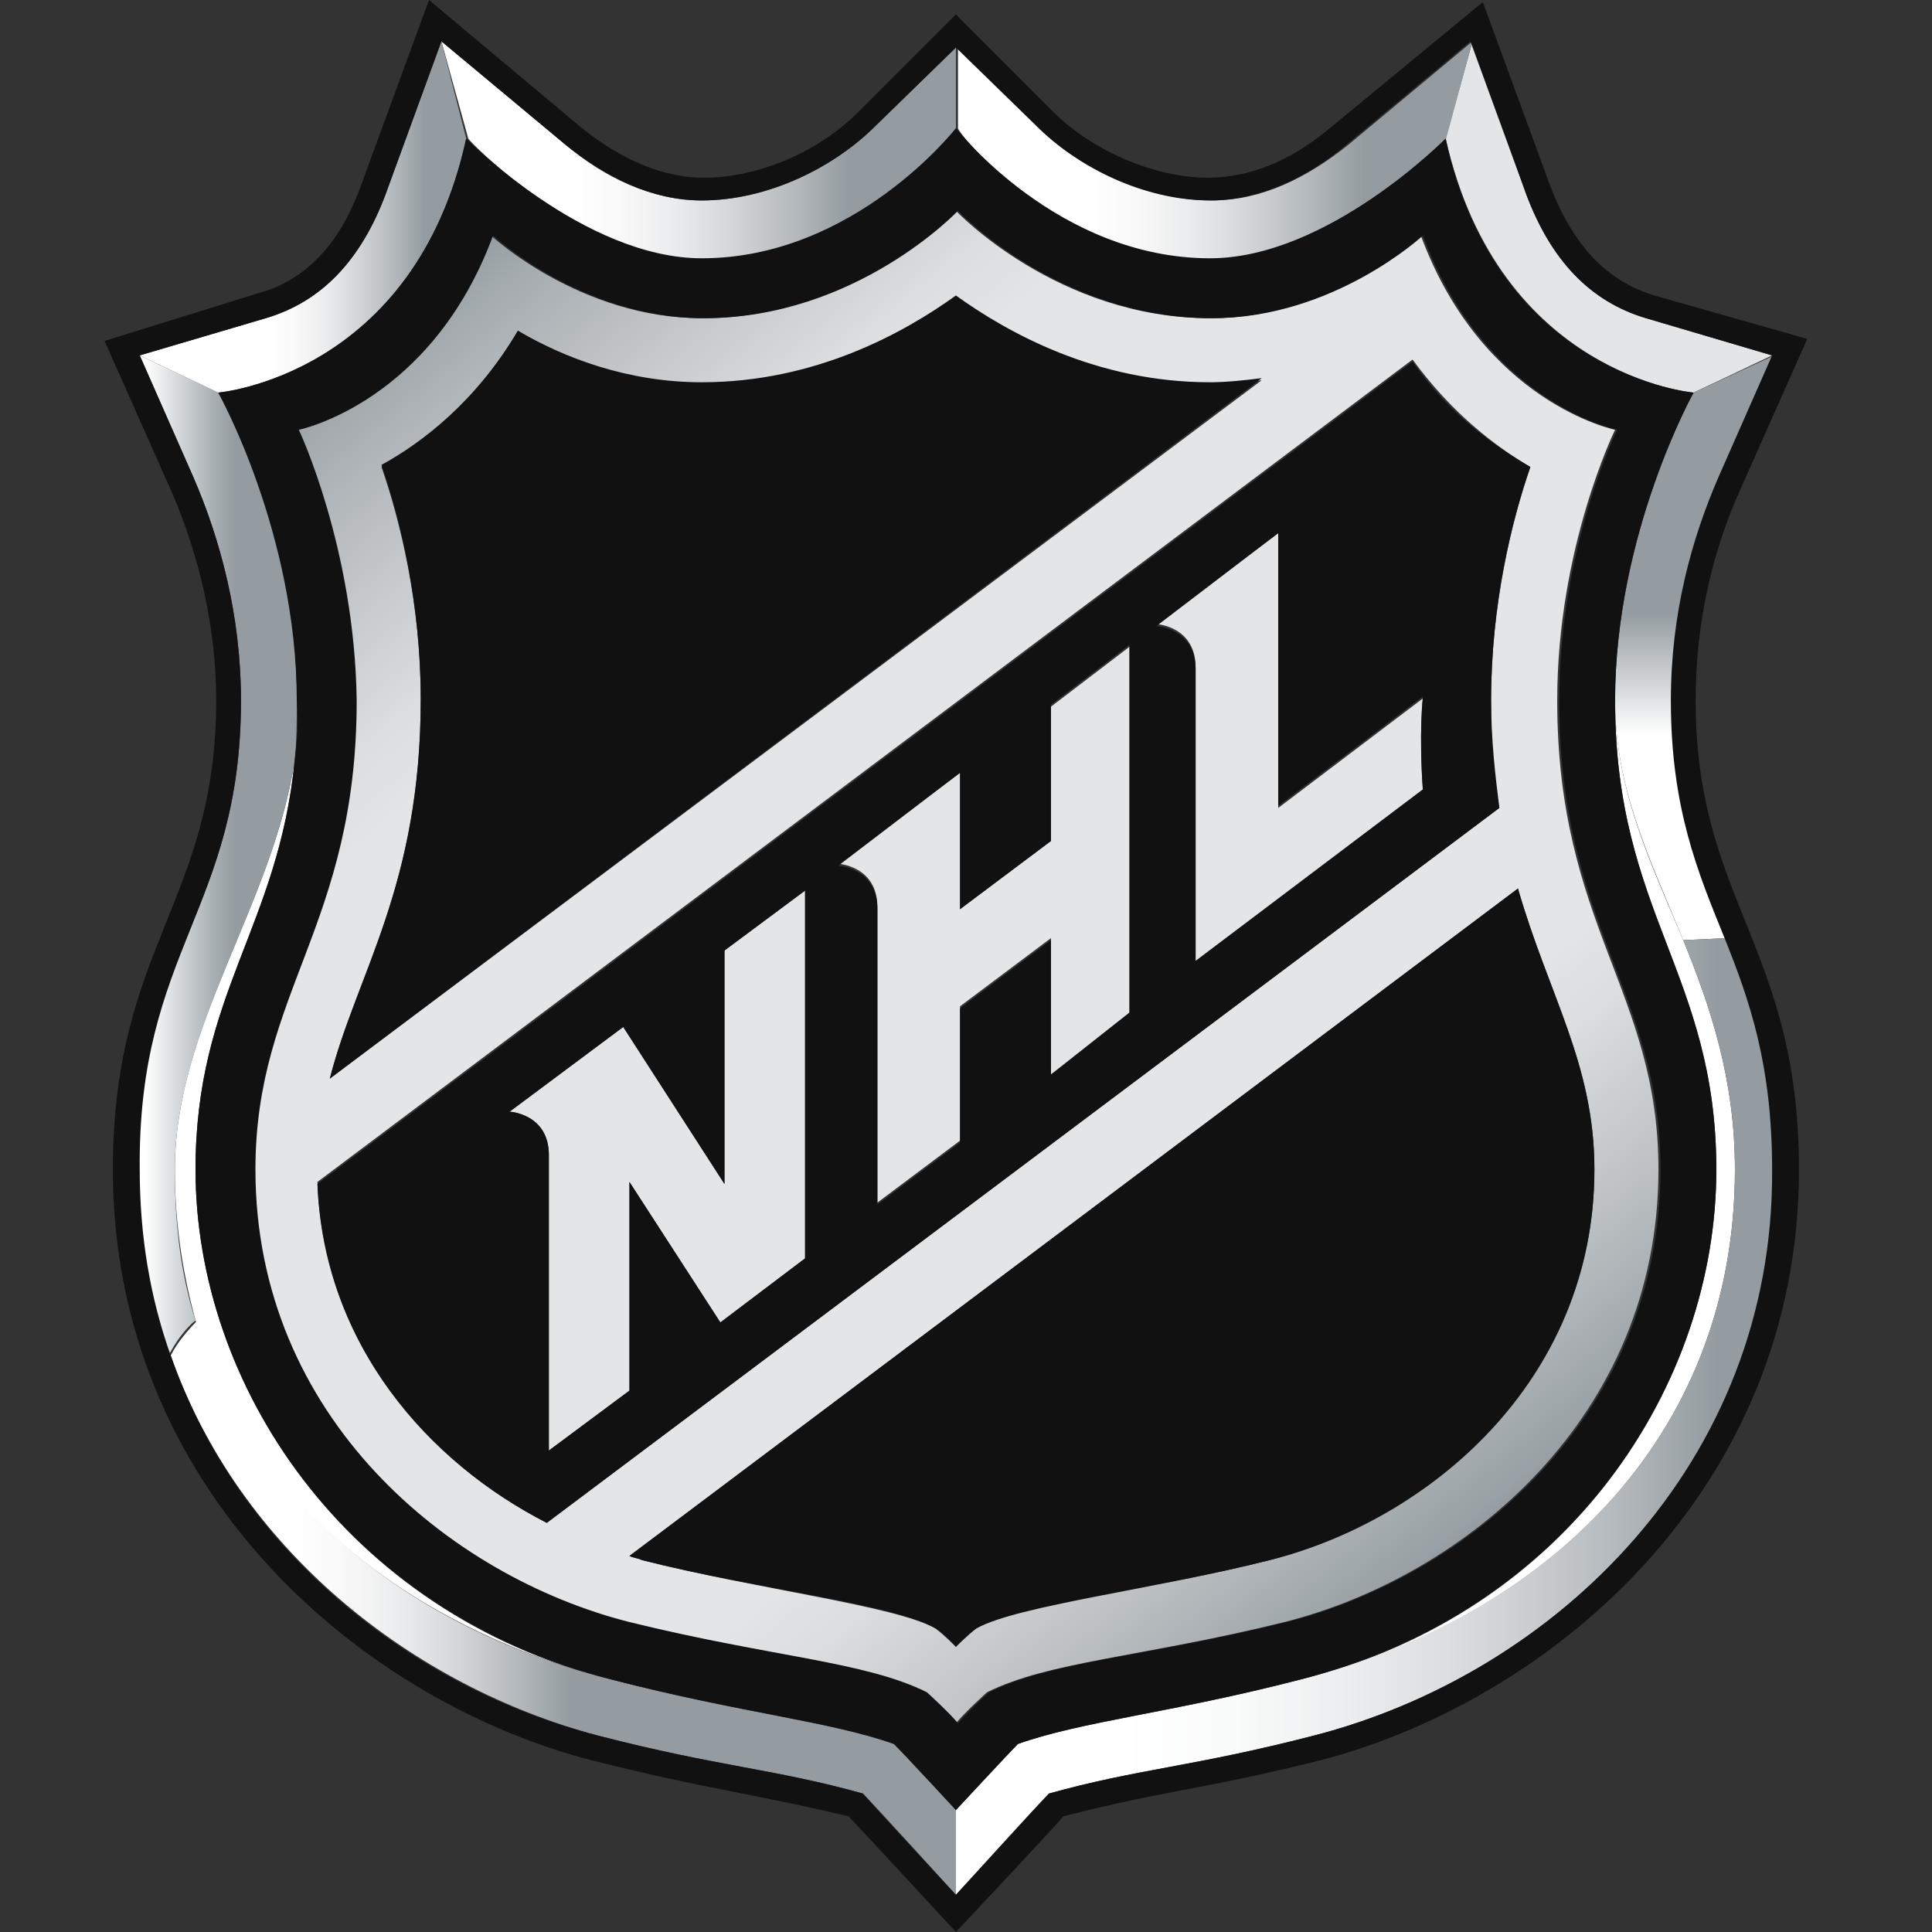
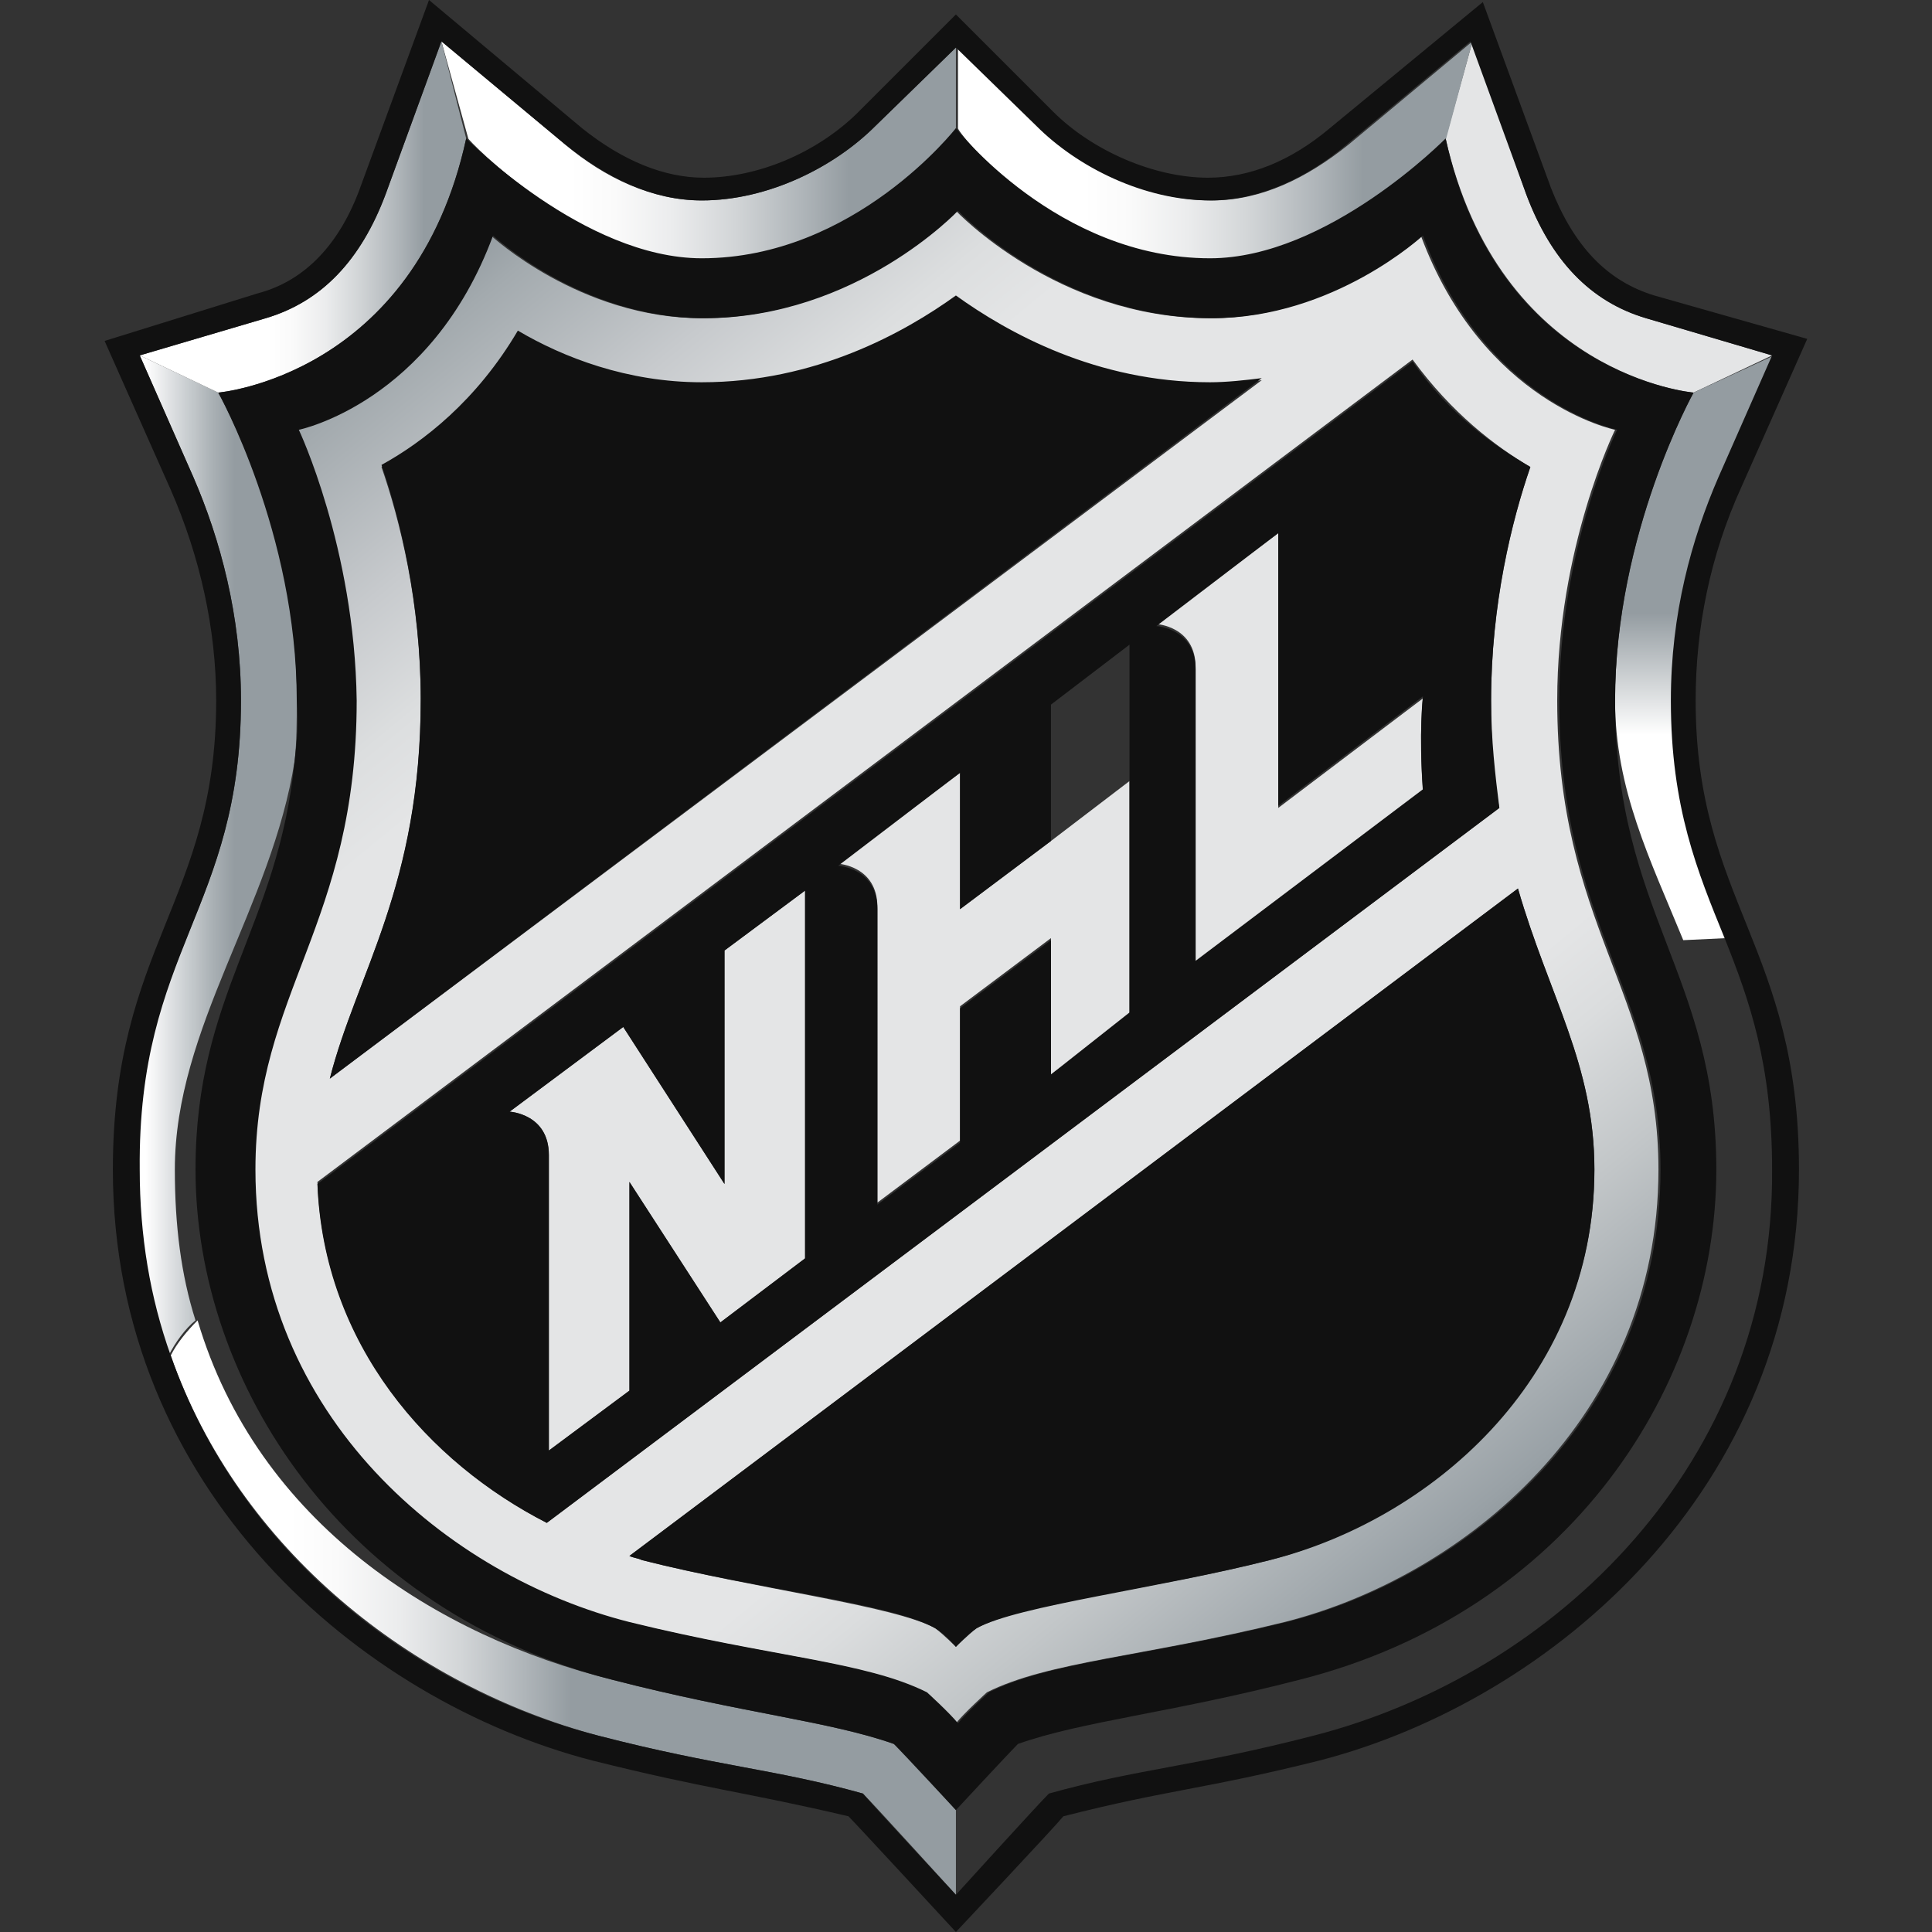
<svg xmlns="http://www.w3.org/2000/svg" width="93.5" height="93.5">
  <rect width="100%" height="100%" fill="#333333" stroke="none" />
  <style />
  <defs>
    <linearGradient y2=".501" x2="1.194" y1=".501" x1="-.093" id="SVGID_1_">
      <stop stop-color="#FFF" offset=".11" />
      <stop stop-color="#DCDFE1" offset=".24" />
      <stop stop-color="#A8AFB3" offset=".44" />
      <stop stop-color="#949CA1" offset=".54" />
    </linearGradient>
    <linearGradient y2=".001" x2=".496" y1=".999" x1=".496" id="SVGID_2_">
      <stop stop-color="#FFF" offset="0" />
      <stop stop-color="#FFF" offset=".35" />
      <stop stop-color="#949CA1" offset=".56" />
      <stop stop-color="#949CA1" offset="1" />
    </linearGradient>
    <linearGradient y2=".501" x2="1.001" y1=".501" x1="-.001" id="SVGID_3_">
      <stop stop-color="#FFF" offset=".15" />
      <stop stop-color="#FAFAFA" offset=".21" />
      <stop stop-color="#EBECED" offset=".29" />
      <stop stop-color="#D2D5D7" offset=".37" />
      <stop stop-color="#AFB5B9" offset=".45" />
      <stop stop-color="#949CA1" offset=".51" />
    </linearGradient>
    <linearGradient y2=".017" x2=".169" y1=".897" x1=".832" id="SVGID_4_">
      <stop stop-color="#949CA1" offset="0" />
      <stop stop-color="#99A1A6" offset=".01" />
      <stop stop-color="#C2C6C8" offset=".12" />
      <stop stop-color="#DBDDDE" offset=".2" />
      <stop stop-color="#E4E5E6" offset=".25" />
      <stop stop-color="#E4E5E6" offset=".75" />
      <stop stop-color="#DCDEDF" offset=".8" />
      <stop stop-color="#C7CACD" offset=".87" />
      <stop stop-color="#A3AAAE" offset=".97" />
      <stop stop-color="#949CA1" offset="1" />
    </linearGradient>
    <linearGradient y2=".5" x2="1.001" y1=".5" x1="-.001" id="SVGID_5_">
      <stop stop-color="#FFF" offset=".25" />
      <stop stop-color="#FAFAFA" offset=".34" />
      <stop stop-color="#EBECED" offset=".45" />
      <stop stop-color="#D2D5D7" offset=".57" />
      <stop stop-color="#AFB5B9" offset=".7" />
      <stop stop-color="#949CA1" offset=".79" />
    </linearGradient>
    <linearGradient y2=".5" x2="1" y1=".5" x1=".001" id="SVGID_6_">
      <stop stop-color="#FFF" offset=".2" />
      <stop stop-color="#FAFBFB" offset=".33" />
      <stop stop-color="#EDEEEF" offset=".47" />
      <stop stop-color="#D7DADC" offset=".63" />
      <stop stop-color="#B8BDC1" offset=".79" />
      <stop stop-color="#949CA1" offset=".93" />
    </linearGradient>
    <linearGradient y2=".5" x2=".999" y1=".5" x1="-.003" id="SVGID_7_">
      <stop stop-color="#FFF" offset=".25" />
      <stop stop-color="#FAFAFA" offset=".34" />
      <stop stop-color="#EBECED" offset=".45" />
      <stop stop-color="#D2D5D7" offset=".57" />
      <stop stop-color="#AFB5B9" offset=".7" />
      <stop stop-color="#949CA1" offset=".79" />
    </linearGradient>
    <linearGradient y2=".502" x2="1.002" y1=".502" x1="-.002" id="SVGID_8_">
      <stop stop-color="#FFF" offset=".39" />
      <stop stop-color="#FAFAFA" offset=".47" />
      <stop stop-color="#EBECED" offset=".57" />
      <stop stop-color="#D2D5D7" offset=".67" />
      <stop stop-color="#AFB5B9" offset=".79" />
      <stop stop-color="#949CA1" offset=".87" />
    </linearGradient>
  </defs>
-   <path id="svg_2" d="M9.463 56.6c0-8.5 4-11.7 4.8-19.8-1.1 7.1-5.8 12.8-5.8 19.8 0 2.7.4 5.1 1 7.3 2.9 9.8 11.7 15.2 20.1 17.4-12.9-3.3-20.1-14.3-20.1-24.7zm74.5 0c0-4.4-1.2-7.9-2.5-11.1-1.6-3.8-3.3-7.3-3.3-11.6 0 10.3 4.9 13.3 4.9 22.7 0 10.4-7.1 21.4-20.1 24.7 11.7-3 21-11.6 21-24.7z" fill="#FFF" />
-   <path id="svg_3" d="M79.662 15.4c-2.7-.8-4.6-2.8-5.8-6l-2.6-7.4-1.3 4.7c2.6 11.5 12 12.3 12 12.3l3.8-1.8-6.1-1.8zm-44.6 41.9-4.9-7.6-5.5 4.1s1.9.1 1.9 2.1v14.3l3.9-2.9V57.2l4.4 6.8 4.1-3.1V43.1l-3.9 2.9v11.3zm15.8-16.6-4.4 3.3v-6.6l-5.9 4.4s1.9.1 1.9 2.1v14.3l4-3v-6.5l4.4-3.3V52l3.8-2.8V31.3l-3.8 2.9v6.5zm11-1.6V25.8l-5.9 4.4s1.9.1 1.9 2.1v14.3l11-8.3c-.2-2.8 0-4.5 0-4.5l-7 5.3z" fill="#E4E5E6" />
+   <path id="svg_3" d="M79.662 15.4c-2.7-.8-4.6-2.8-5.8-6l-2.6-7.4-1.3 4.7c2.6 11.5 12 12.3 12 12.3l3.8-1.8-6.1-1.8zm-44.6 41.9-4.9-7.6-5.5 4.1s1.9.1 1.9 2.1v14.3l3.9-2.9V57.2l4.4 6.8 4.1-3.1V43.1l-3.9 2.9v11.3zm15.8-16.6-4.4 3.3v-6.6l-5.9 4.4s1.9.1 1.9 2.1v14.3l4-3v-6.5l4.4-3.3V52l3.8-2.8V31.3v6.5zm11-1.6V25.8l-5.9 4.4s1.9.1 1.9 2.1v14.3l11-8.3c-.2-2.8 0-4.5 0-4.5l-7 5.3z" fill="#E4E5E6" />
  <path transform="translate(5.062)" id="svg_4" d="M6.6 33.9c0 10.1-5 12.1-5 22.7 0 3.2.5 6.3 1.5 9 .3-.6.8-1.3 1.3-1.7-.7-2.2-1-4.6-1-7.3 0-6.9 4.7-12.7 5.8-19.8.1-.9.1-1.9.1-2.9C9.4 25.8 5.5 19 5.5 19l-3.8-1.8 2.6 5.9c1.3 3 2.3 6.7 2.3 10.8z" fill="url(#SVGID_1_)" />
  <path transform="translate(5.062)" id="svg_5" d="M73.1 33.9c0 4.3 1.7 7.7 3.3 11.6l2.1-.1c-1.3-3.2-2.6-6.3-2.6-11.5 0-4.1 1-7.8 2.3-10.8l2.6-5.9-3.9 1.8s-3.8 6.8-3.8 14.9z" fill="url(#SVGID_2_)" />
  <path transform="translate(5.062)" id="svg_6" d="M38.2 84.4c-3.1-1.1-7.4-1.5-13.6-3.1-8.5-2.1-17.2-7.6-20.1-17.4-.5.5-1 1.1-1.3 1.7C6.5 75 14.9 81.6 23.9 84c5.8 1.5 8.5 1.6 12.8 2.8.6.6 4.5 4.9 4.5 4.9v-4.1s-2.6-2.9-3-3.2z" fill="url(#SVGID_3_)" />
  <path transform="translate(5.062)" id="svg_7" d="M25.3 78.5c6.9 1.7 11.4 1.9 14.4 3.4 0 0 1.1 1 1.5 1.5.4-.5 1.5-1.5 1.5-1.5 3-1.5 7.5-1.7 14.4-3.4 8.7-2.2 18.1-9.9 18.1-21.9 0-8.6-4.9-11.8-4.9-22.7 0-7.4 2.8-13.1 2.8-13.1s-6.4-1.3-9.4-9.4c0 0-4.3 4-10.2 4-7.4 0-12.3-5.2-12.3-5.2s-4.9 5.2-12.3 5.2c-5.9 0-10.2-4-10.2-4-3 8.1-9.4 9.4-9.4 9.4s2.8 5.7 2.8 13.1c0 10.9-4.9 14.1-4.9 22.7 0 12.1 9.4 19.7 18.1 21.9zm46.8-21.9c0 10.2-8.1 16.9-15.7 18.9-5.5 1.4-12.1 2.1-14.2 3.3-.5.3-1 .9-1 .9s-.6-.6-1-.9c-2-1.1-8.7-1.9-14.2-3.3-.2-.1-.4-.1-.6-.2l43-32.3c1.5 5.2 3.7 8.5 3.7 13.6zm-3.1-34c-.9 2.6-1.9 6.7-1.9 11.3 0 1.9.1 3.7.4 5.2L21.4 73.7c-5.8-3-10.8-8.7-11.1-16.5l53-39.8c1.9 2.6 4 4.2 5.7 5.2zM15.3 33.9c0-4.7-1-8.7-1.9-11.3 2-1.1 4.6-3.1 6.6-6.5 2.2 1.2 5.3 2.5 8.9 2.5 5.5 0 9.8-2.4 12.3-4.2 2.5 1.8 6.8 4.2 12.3 4.2.9 0 1.7-.1 2.5-.2L10.9 52.2c1.3-5.1 4.4-9.3 4.4-18.3z" fill="url(#SVGID_4_)" />
  <path transform="translate(5.062)" id="svg_8" d="M28.9 12.6c7.4 0 12.3-6.3 12.3-6.3v-4l-3.9 3.8c-2 2-5.2 3.6-8.4 3.6-2.4 0-4.7-1.1-6.6-2.7l-6-5 1.3 4.7c-.1 0 5.6 5.9 11.3 5.9z" fill="url(#SVGID_5_)" />
-   <path transform="translate(5.062)" id="svg_9" d="M78.9 56.6c0 13.1-9.3 21.7-21.1 24.7-6.2 1.6-10.5 2-13.6 3.1-.4.4-3 3.2-3 3.2v4.1s4-4.3 4.5-4.9c4.3-1.2 7-1.3 12.8-2.8 11.7-3 22.3-13.2 22.3-27.4 0-5.1-1.1-8.2-2.3-11.2l-2.1.1c1.3 3.2 2.5 6.7 2.5 11.1z" fill="url(#SVGID_6_)" />
  <path transform="translate(5.062)" id="svg_10" d="M53.5 12.6c5.7 0 11.4-5.8 11.4-5.8L66.2 2l-6 5c-2 1.6-4.2 2.7-6.6 2.7-3.2 0-6.4-1.6-8.4-3.6l-3.9-3.8v3.9c-.1.1 4.8 6.4 12.2 6.4z" fill="url(#SVGID_7_)" />
  <path transform="translate(5.062)" id="svg_11" d="M17.5 6.7 16.3 2l-2.7 7.4c-1.2 3.2-3.1 5.2-5.8 6l-6.1 1.8L5.5 19s9.5-.8 12-12.3z" fill="url(#SVGID_8_)" />
  <path transform="translate(5.062)" id="svg_12" d="M10.9 52.2 56 18.3c-.8.1-1.7.2-2.5.2-5.5 0-9.8-2.4-12.3-4.2-2.5 1.8-6.8 4.2-12.3 4.2-3.6 0-6.7-1.2-8.9-2.5-2 3.4-4.6 5.4-6.6 6.5.9 2.6 1.9 6.7 1.9 11.3 0 9.1-3.1 13.3-4.4 18.4zm14.5 23.1c.2.1.4.1.6.2 5.5 1.4 12.1 2.1 14.2 3.3.5.3 1 .9 1 .9s.6-.6 1-.9c2-1.1 8.7-1.9 14.2-3.3 7.6-1.9 15.7-8.6 15.7-18.9 0-5.1-2.2-8.4-3.7-13.6l-43 32.3zm-20-41.4c0 9.7-5 11.9-5 22.7 0 15.5 12 25.7 23.2 28.6 5.6 1.4 7.3 1.5 12.4 2.7.4.4 5.2 5.6 5.2 5.6s4.8-5.1 5.2-5.6c5.1-1.3 6.8-1.3 12.4-2.7C70 82.3 82 72.1 82 56.6c0-10.8-5-13-5-22.7 0-3.5.7-7 2.2-10.3l3.2-7.2-7.4-2.1c-2.3-.7-3.9-2.4-5-5.2l-3.3-9-7.4 6.1c-1.9 1.6-3.9 2.4-5.9 2.4-2.6 0-5.6-1.3-7.5-3.2L41.2.7l-4.7 4.7c-2 2-4.9 3.2-7.5 3.2-1.9 0-3.9-.8-5.9-2.4L15.7 0l-3.3 9c-1 2.8-2.7 4.6-5 5.2L0 16.5l3.2 7.2c1.4 3.2 2.2 6.7 2.2 10.2zm2.4-18.5c2.7-.8 4.6-2.8 5.8-6L16.3 2l6 5c2 1.6 4.2 2.7 6.6 2.7 3.2 0 6.4-1.6 8.4-3.6l3.9-3.8 3.9 3.8c2 2 5.2 3.6 8.4 3.6 2.4 0 4.7-1.1 6.6-2.7l6-5 2.7 7.4c1.2 3.2 3.1 5.2 5.8 6l6.1 1.8-2.6 5.9c-1.3 3-2.3 6.6-2.3 10.8 0 5.2 1.3 8.3 2.6 11.5 1.2 3 2.3 6.1 2.3 11.2C80.8 70.8 70.2 81 58.5 84c-5.8 1.5-8.5 1.6-12.8 2.8-.6.6-4.5 4.9-4.5 4.9s-4-4.3-4.5-4.9c-4.3-1.2-7-1.3-12.8-2.8-9-2.3-17.4-8.9-20.7-18.4-1-2.8-1.5-5.8-1.5-9C1.6 46 6.6 44 6.6 33.9c0-4.1-1-7.8-2.3-10.8l-2.6-5.9 6.1-1.8zm13.6 58.3 46.1-34.6c-.2-1.6-.4-3.3-.4-5.2 0-4.7 1-8.7 1.9-11.3-1.7-1-3.9-2.5-5.7-5.1l-53 39.8c.3 7.8 5.4 13.5 11.1 16.4zm35.4-47.9V39l7-5.3s-.2 1.7 0 4.5l-11 8.3V32.4c0-2-1.9-2.1-1.9-2.1l5.9-4.5zM41.4 37.4V44l4.4-3.3v-6.6l3.8-2.9V49l-3.8 3v-6.5l-4.4 3.3v6.5l-4 3V44c0-2-1.9-2.1-1.9-2.1l5.9-4.5zM25.1 49.7l4.9 7.6V46l3.9-2.9v17.8L29.8 64l-4.4-6.8v10.1l-3.9 2.9V55.9c0-2-1.9-2.1-1.9-2.1l5.5-4.1zM9.2 36.8c-.8 8.1-4.8 11.3-4.8 19.8C4.4 67 11.6 78 24.6 81.3c6.2 1.6 10.5 2 13.6 3.1.4.4 3 3.2 3 3.2s2.6-2.8 3-3.2c3.1-1.1 7.4-1.5 13.6-3.1C70.9 78 78 67 78 56.6c0-9.5-4.9-12.4-4.9-22.7 0-8.1 3.8-14.9 3.8-14.9s-9.5-.8-12-12.3c0 0-5.7 5.8-11.4 5.8-7.4 0-12.3-6.3-12.3-6.3s-4.9 6.3-12.3 6.3c-5.7 0-11.4-5.8-11.4-5.8C15 18.2 5.5 19 5.5 19s3.8 6.8 3.8 14.9c.1 1.1 0 2-.1 2.9zm.2-16s6.4-1.3 9.4-9.4c0 0 4.3 4 10.2 4 7.4 0 12.3-5.2 12.3-5.2s4.9 5.2 12.3 5.2c5.9 0 10.2-4 10.2-4 3 8.1 9.4 9.4 9.4 9.4s-2.8 5.7-2.8 13.1c0 10.9 4.9 14.1 4.9 22.7 0 12-9.4 19.7-18.1 21.9-6.9 1.7-11.4 1.9-14.4 3.4 0 0-1.1 1-1.5 1.5-.4-.5-1.5-1.5-1.5-1.5-3-1.5-7.5-1.7-14.4-3.4-8.7-2.2-18.1-9.9-18.1-21.9 0-8.6 4.9-11.8 4.9-22.7-.1-7.4-2.8-13.1-2.8-13.1z" fill="#111" />
</svg>